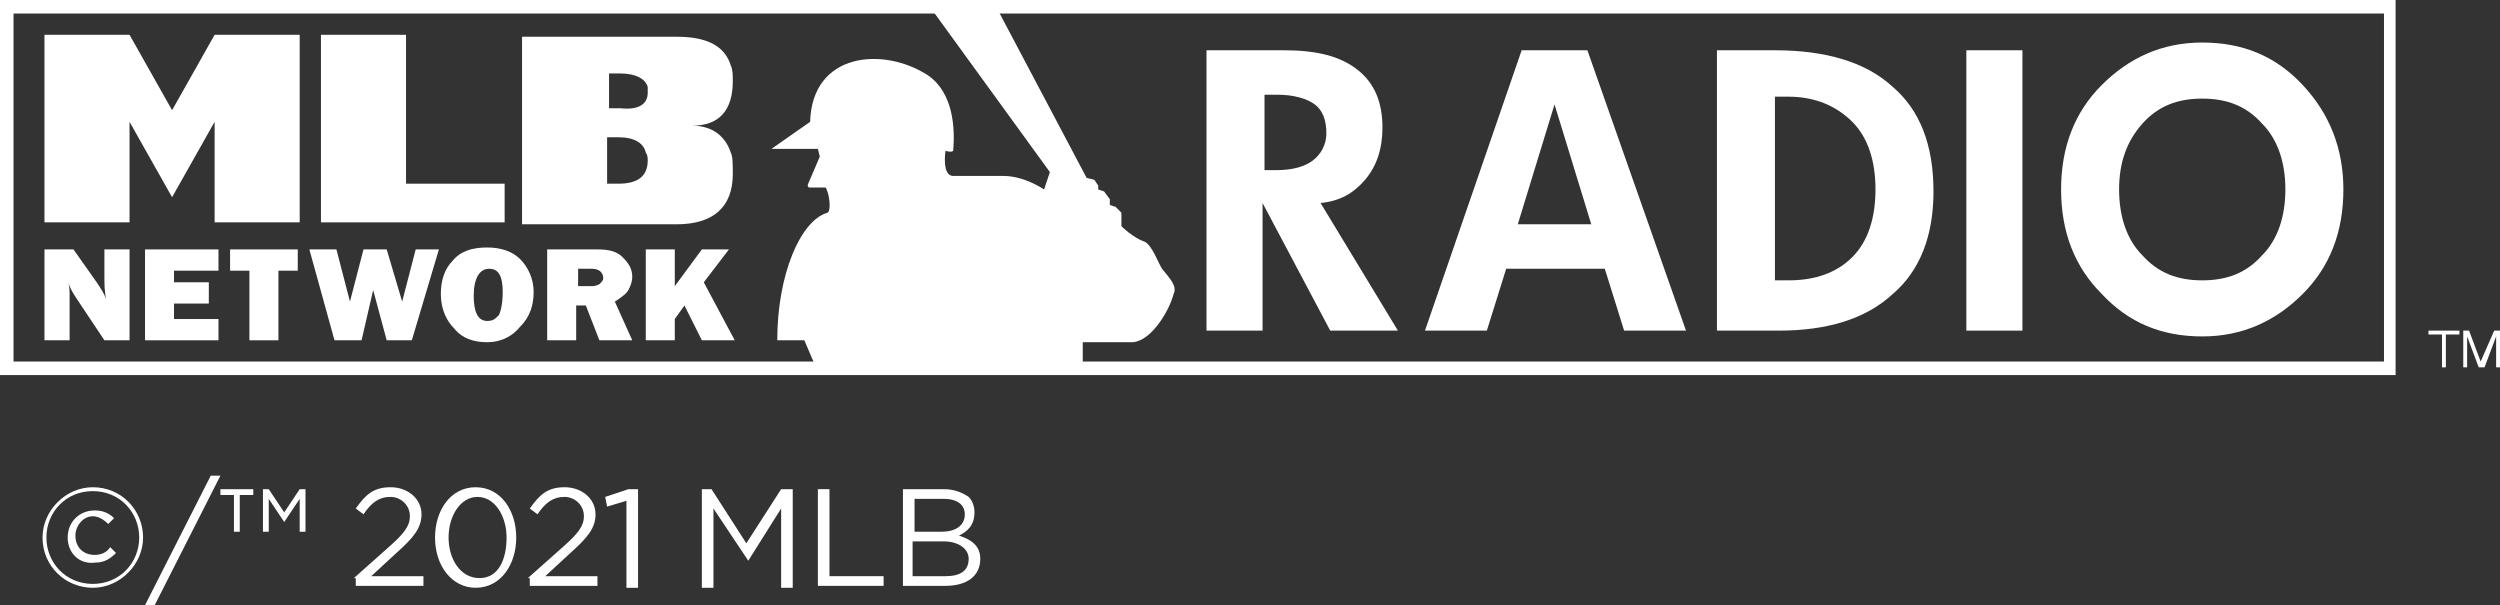
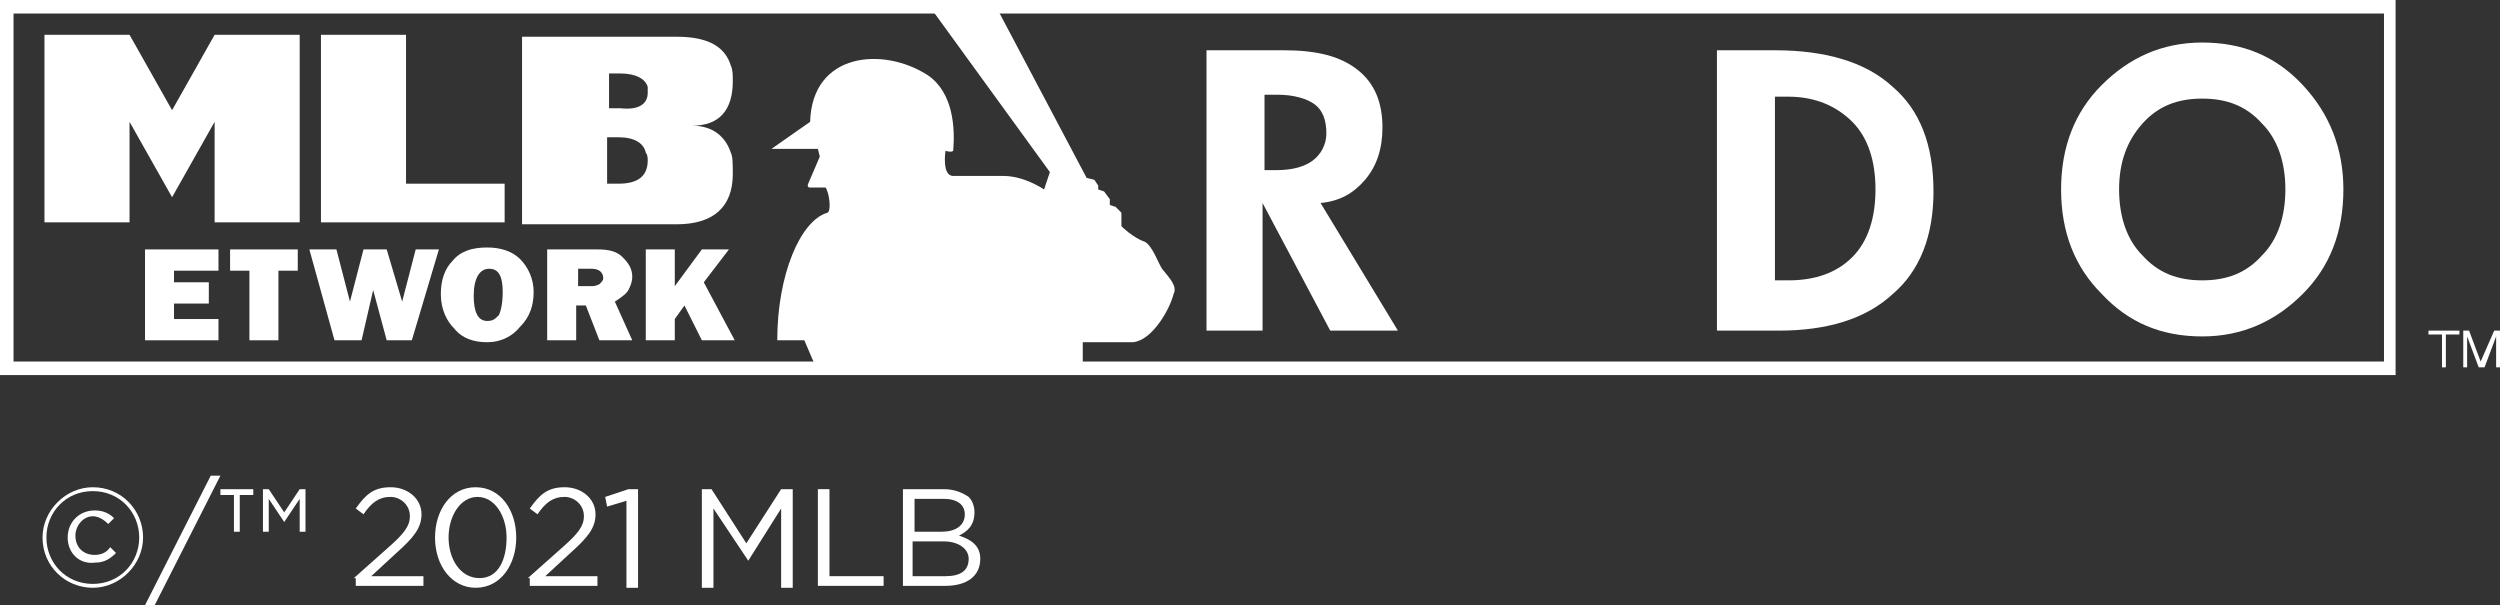
<svg xmlns="http://www.w3.org/2000/svg" xmlns:xlink="http://www.w3.org/1999/xlink" version="1.1" id="Layer_1" x="0px" y="0px" viewBox="0 0 129.3 31.3" style="enable-background:new 0 0 129.3 31.3;" xml:space="preserve">
  <rect x="0" y="0" width="129.3" height="31.3" fill="#333333" stroke="none" />
  <style type="text/css">
	.st0{fill:#FFFFFF;}
	.st1{clip-path:url(#SVGID_2_);fill:#FFFFFF;}
</style>
  <g>
    <g>
      <path class="st0" d="M2.2,27.8L2.2,27.8c0-1.4,1.2-2.6,2.6-2.6c1.5,0,2.6,1.2,2.6,2.6v0c0,1.4-1.2,2.6-2.6,2.6    C3.4,30.4,2.2,29.3,2.2,27.8z M7.2,27.8L7.2,27.8c0-1.3-1-2.4-2.4-2.4c-1.4,0-2.4,1.1-2.4,2.4v0c0,1.3,1,2.4,2.4,2.4    C6.2,30.2,7.2,29.1,7.2,27.8z M3.5,27.8L3.5,27.8c0-0.8,0.6-1.4,1.4-1.4c0.5,0,0.8,0.2,1,0.4l-0.3,0.3c-0.2-0.2-0.5-0.4-0.8-0.4    c-0.5,0-0.9,0.5-0.9,1v0c0,0.6,0.4,1,1,1c0.3,0,0.6-0.1,0.8-0.4l0.3,0.3c-0.3,0.3-0.6,0.5-1.1,0.5C4.1,29.2,3.5,28.6,3.5,27.8z" />
      <path class="st0" d="M10.9,24.6h0.5L8,31.3H7.5L10.9,24.6z" />
      <path class="st0" d="M12.1,25.6h-0.7v-0.3h1.7v0.3h-0.7v1.9h-0.3V25.6z M13.6,25.3h0.3l0.8,1.2l0.8-1.2h0.3v2.2h-0.3v-1.7L14.7,27    h0l-0.8-1.2v1.7h-0.3V25.3z" />
      <path class="st0" d="M18.3,29.9l1.8-1.6c0.8-0.7,1.1-1.1,1.1-1.6c0-0.6-0.5-1-1-1c-0.6,0-1,0.3-1.4,0.9l-0.4-0.3    c0.5-0.7,0.9-1.1,1.8-1.1c0.9,0,1.6,0.6,1.6,1.4v0c0,0.7-0.4,1.2-1.3,2l-1.3,1.2h2.7v0.5h-3.5V29.9z" />
      <path class="st0" d="M22.5,27.8L22.5,27.8c0-1.4,0.8-2.6,2.1-2.6c1.3,0,2.1,1.2,2.1,2.6v0c0,1.4-0.8,2.6-2.1,2.6    C23.4,30.4,22.5,29.3,22.5,27.8z M26.2,27.8L26.2,27.8c0-1.1-0.6-2.1-1.5-2.1c-0.9,0-1.5,1-1.5,2.1v0c0,1.1,0.6,2.1,1.6,2.1    S26.2,28.9,26.2,27.8z" />
      <path class="st0" d="M27.3,29.9l1.8-1.6c0.8-0.7,1.1-1.1,1.1-1.6c0-0.6-0.5-1-1-1c-0.6,0-1,0.3-1.4,0.9l-0.4-0.3    c0.5-0.7,0.9-1.1,1.8-1.1c0.9,0,1.6,0.6,1.6,1.4v0c0,0.7-0.4,1.2-1.3,2l-1.3,1.2h2.7v0.5h-3.5V29.9z" />
      <path class="st0" d="M32.4,25.9l-1,0.3l-0.1-0.5l1.2-0.4H33v5.1h-0.6V25.9z" />
      <path class="st0" d="M36.2,25.3h0.6l1.8,2.8l1.8-2.8h0.6v5.1h-0.6v-4.1L38.7,29h0l-1.8-2.7v4.1h-0.6V25.3z" />
      <path class="st0" d="M42.3,25.3h0.6v4.5h2.8v0.5h-3.4V25.3z" />
      <path class="st0" d="M46.6,25.3h2.2c0.6,0,1,0.2,1.3,0.4c0.2,0.2,0.3,0.5,0.3,0.8v0c0,0.7-0.4,1-0.8,1.2c0.6,0.2,1.1,0.5,1.1,1.2    v0c0,0.9-0.7,1.4-1.8,1.4h-2.2V25.3z M48.7,27.5c0.7,0,1.2-0.3,1.2-0.9v0c0-0.5-0.4-0.8-1.1-0.8h-1.5v1.7H48.7z M48.9,29.8    c0.8,0,1.2-0.3,1.2-0.9v0c0-0.5-0.5-0.9-1.3-0.9h-1.6v1.8H48.9z" />
    </g>
    <g>
      <g>
        <defs>
          <rect id="SVGID_1_" width="129.3" height="19.4" />
        </defs>
        <clipPath id="SVGID_2_">
          <use xlink:href="#SVGID_1_" style="overflow:visible;" />
        </clipPath>
        <path class="st1" d="M60.1,13.9c-0.2-0.3-0.5-1.2-0.9-1.4c-0.6-0.2-1.2-0.8-1.2-0.8s0-0.7,0-0.7c0,0-0.3-0.3-0.3-0.3l-0.3-0.1     l0-0.3l-0.3-0.4l-0.3-0.1V9.6l-0.2-0.3l-0.4-0.1l-4.6-8.7l-3.4,0l6.1,8.4L54,9.8c0,0-1-0.7-2.1-0.7l-2.6,0     c-0.6,0-0.4-1.3-0.4-1.3s0.3,0.1,0.4,0c0.1-1.2,0-3-1.3-3.9c-2.3-1.5-6-1.2-6.1,2.4c0,0-2,1.4-2,1.4h2.4l0.1,0.4l-0.6,1.4     c0,0-0.1,0.2,0.1,0.2c0.1,0,0.8,0,0.8,0c0.2,0.3,0.3,1.2,0.1,1.3c-1.4,0.4-2.6,3.2-2.6,6.6l0.6,0h0.8c0,0,0,0,0,0h0l0.6,1.4H56     l0-1.3c1.1,0,2.6,0,2.6,0c1-0.1,1.9-1.7,2.1-2.5C60.9,14.8,60.5,14.4,60.1,13.9L60.1,13.9z" />
        <path class="st1" d="M0.7,18.7h122.6V0.7H0.7V18.7L0.7,18.7L0.7,18.7z M123.9,19.4H0V0h123.9V19.4L123.9,19.4L123.9,19.4z" />
      </g>
      <polygon class="st0" points="15.5,11.5 11.1,11.5 11.1,6.3 8.9,10.2 6.7,6.3 6.7,11.5 2.3,11.5 2.3,1.8 6.7,1.8 8.9,5.7 11.1,1.8     15.5,1.8 15.5,11.5   " />
      <polygon class="st0" points="26.1,11.5 16.6,11.5 16.6,1.8 21,1.8 21,9.5 26.1,9.5 26.1,11.5   " />
      <path class="st0" d="M33.5,4.8c0-0.1,0-0.2,0-0.3c-0.1-0.4-0.6-0.7-1.4-0.7h-0.6l0,1.8h0.6C33,5.7,33.5,5.4,33.5,4.8L33.5,4.8z     M33.5,8.3c0-0.1,0-0.3-0.1-0.4c-0.1-0.5-0.6-0.8-1.4-0.8h-0.6l0,2.4h0.6C33,9.5,33.5,9.1,33.5,8.3L33.5,8.3z M37.9,9    c0,1.7-1,2.6-2.9,2.6h-8l0-9.7h8c1.6,0,2.5,0.5,2.8,1.5c0.1,0.2,0.1,0.5,0.1,0.8c0,1.5-0.7,2.3-2.1,2.3c1,0,1.7,0.5,2,1.4    C37.9,8.1,37.9,8.5,37.9,9L37.9,9z" />
-       <path class="st0" d="M6.6,17.6H5.4L4,15.5c-0.2-0.3-0.4-0.6-0.5-1c0.1,0.3,0.1,0.6,0.1,0.8v2.3H2.3v-4.7h1.5L5,14.6    c0.2,0.3,0.4,0.6,0.5,0.9c-0.1-0.4-0.1-0.8-0.1-1.2v-1.4h1.3V17.6L6.6,17.6z" />
      <polygon class="st0" points="11.3,16.5 11.3,17.6 7.5,17.6 7.5,12.9 11.3,12.9 11.3,14 9,14 9,14.6 10.8,14.6 10.8,15.7 9,15.7     9,16.5 11.3,16.5   " />
      <polygon class="st0" points="14.4,14 14.4,17.6 12.9,17.6 12.9,14 11.9,14 11.9,12.9 15.4,12.9 15.4,14 14.4,14   " />
      <polygon class="st0" points="22.7,12.9 21.3,17.6 20,17.6 19.3,15 18.7,17.6 17.3,17.6 16,12.9 17.4,12.9 18.1,15.6 18.8,12.9     20,12.9 20.8,15.6 21.5,12.9 22.7,12.9   " />
      <path class="st0" d="M25.2,16.6c0.3,0,0.4-0.1,0.6-0.3c0.1-0.2,0.2-0.6,0.2-1.2c0-0.8-0.2-1.2-0.7-1.2c-0.5,0-0.8,0.5-0.8,1.4    C24.5,16.1,24.7,16.6,25.2,16.6L25.2,16.6z M25.2,17.7c-0.7,0-1.3-0.2-1.7-0.7c-0.4-0.4-0.7-1-0.7-1.8c0-0.7,0.2-1.3,0.6-1.7    c0.4-0.5,1-0.7,1.8-0.7c0.7,0,1.3,0.2,1.7,0.6c0.4,0.4,0.7,1,0.7,1.7c0,0.7-0.2,1.3-0.7,1.8C26.5,17.4,25.9,17.7,25.2,17.7    L25.2,17.7z" />
      <path class="st0" d="M29.8,14.8h0.7c0.2,0,0.3,0,0.5-0.1c0.1-0.1,0.2-0.2,0.2-0.3c0-0.3-0.2-0.5-0.6-0.5h-0.7V14.8L29.8,14.8z     M32.7,17.6H31l-0.7-1.8h-0.5v1.8h-1.5v-4.7h2.6c0.6,0,1,0.1,1.3,0.4c0.3,0.3,0.5,0.6,0.5,1c0,0.3-0.1,0.5-0.2,0.7    c-0.1,0.2-0.4,0.4-0.7,0.6L32.7,17.6L32.7,17.6z" />
      <polygon class="st0" points="38,17.6 36.3,17.6 35.4,15.8 34.9,16.5 34.9,17.6 33.4,17.6 33.4,12.9 34.9,12.9 34.9,14.8     36.3,12.9 37.7,12.9 36.4,14.6 38,17.6   " />
      <path class="st0" d="M68.6,6.9c0-0.7-0.2-1.2-0.6-1.5c-0.4-0.3-1.1-0.5-1.9-0.5h-0.7v3.9H66c0.9,0,1.5-0.2,1.9-0.5    C68.3,8,68.6,7.5,68.6,6.9L68.6,6.9z M72.3,17.1h-3.5l-3.5-6.6v6.6h-2.9V2.6h4c1.7,0,2.9,0.3,3.8,1c0.9,0.7,1.3,1.7,1.3,3    c0,1.1-0.3,2-0.9,2.7c-0.6,0.7-1.3,1.1-2.3,1.2L72.3,17.1L72.3,17.1z" />
-       <path class="st0" d="M82.3,11.6l-1.9-6.2l-1.9,6.2H82.3L82.3,11.6z M87.2,17.1H84l-1-3.2h-5.1l-1,3.2h-3.2l5-14.5h3.4L87.2,17.1    L87.2,17.1z" />
      <path class="st0" d="M97,9.8c0-1.5-0.4-2.7-1.2-3.5c-0.8-0.8-1.9-1.3-3.3-1.3h-0.7v9.5h0.7c1.4,0,2.5-0.4,3.3-1.2    C96.6,12.5,97,11.3,97,9.8L97,9.8z M100,9.9c0,2.3-0.7,4.1-2.1,5.3c-1.4,1.3-3.4,1.9-5.9,1.9h-3.2V2.6h3c2.6,0,4.7,0.6,6.1,1.9    C99.3,5.7,100,7.5,100,9.9L100,9.9z" />
-       <polygon class="st0" points="104.6,17.1 101.7,17.1 101.7,2.6 104.6,2.6 104.6,17.1   " />
      <path class="st0" d="M118.2,9.8c0-1.4-0.4-2.6-1.2-3.4c-0.8-0.9-1.8-1.3-3.1-1.3c-1.3,0-2.3,0.4-3.1,1.3c-0.8,0.9-1.2,2-1.2,3.4    c0,1.4,0.4,2.6,1.2,3.4c0.8,0.9,1.8,1.3,3.1,1.3c1.3,0,2.3-0.4,3.1-1.3C117.8,12.4,118.2,11.2,118.2,9.8L118.2,9.8z M121.2,9.8    c0,2.2-0.7,4-2.1,5.4c-1.4,1.4-3.1,2.2-5.2,2.2c-2.1,0-3.8-0.7-5.2-2.2c-1.4-1.4-2.1-3.2-2.1-5.4c0-2.2,0.7-4,2.1-5.4    c1.4-1.4,3.1-2.2,5.2-2.2c2.1,0,3.8,0.7,5.2,2.2C120.5,5.9,121.2,7.7,121.2,9.8L121.2,9.8z" />
      <polygon class="st0" points="126.3,17.3 125.6,17.3 125.6,17.1 127.2,17.1 127.2,17.3 126.5,17.3 126.5,19 126.3,19 126.3,17.3       " />
      <polygon class="st0" points="127.4,17.1 127.7,17.1 128.3,18.7 129,17.1 129.3,17.1 129.3,19 129.1,19 129.1,17.4 129.1,17.4     128.5,19 128.2,19 127.6,17.4 127.6,17.4 127.6,19 127.4,19 127.4,17.1   " />
    </g>
  </g>
</svg>